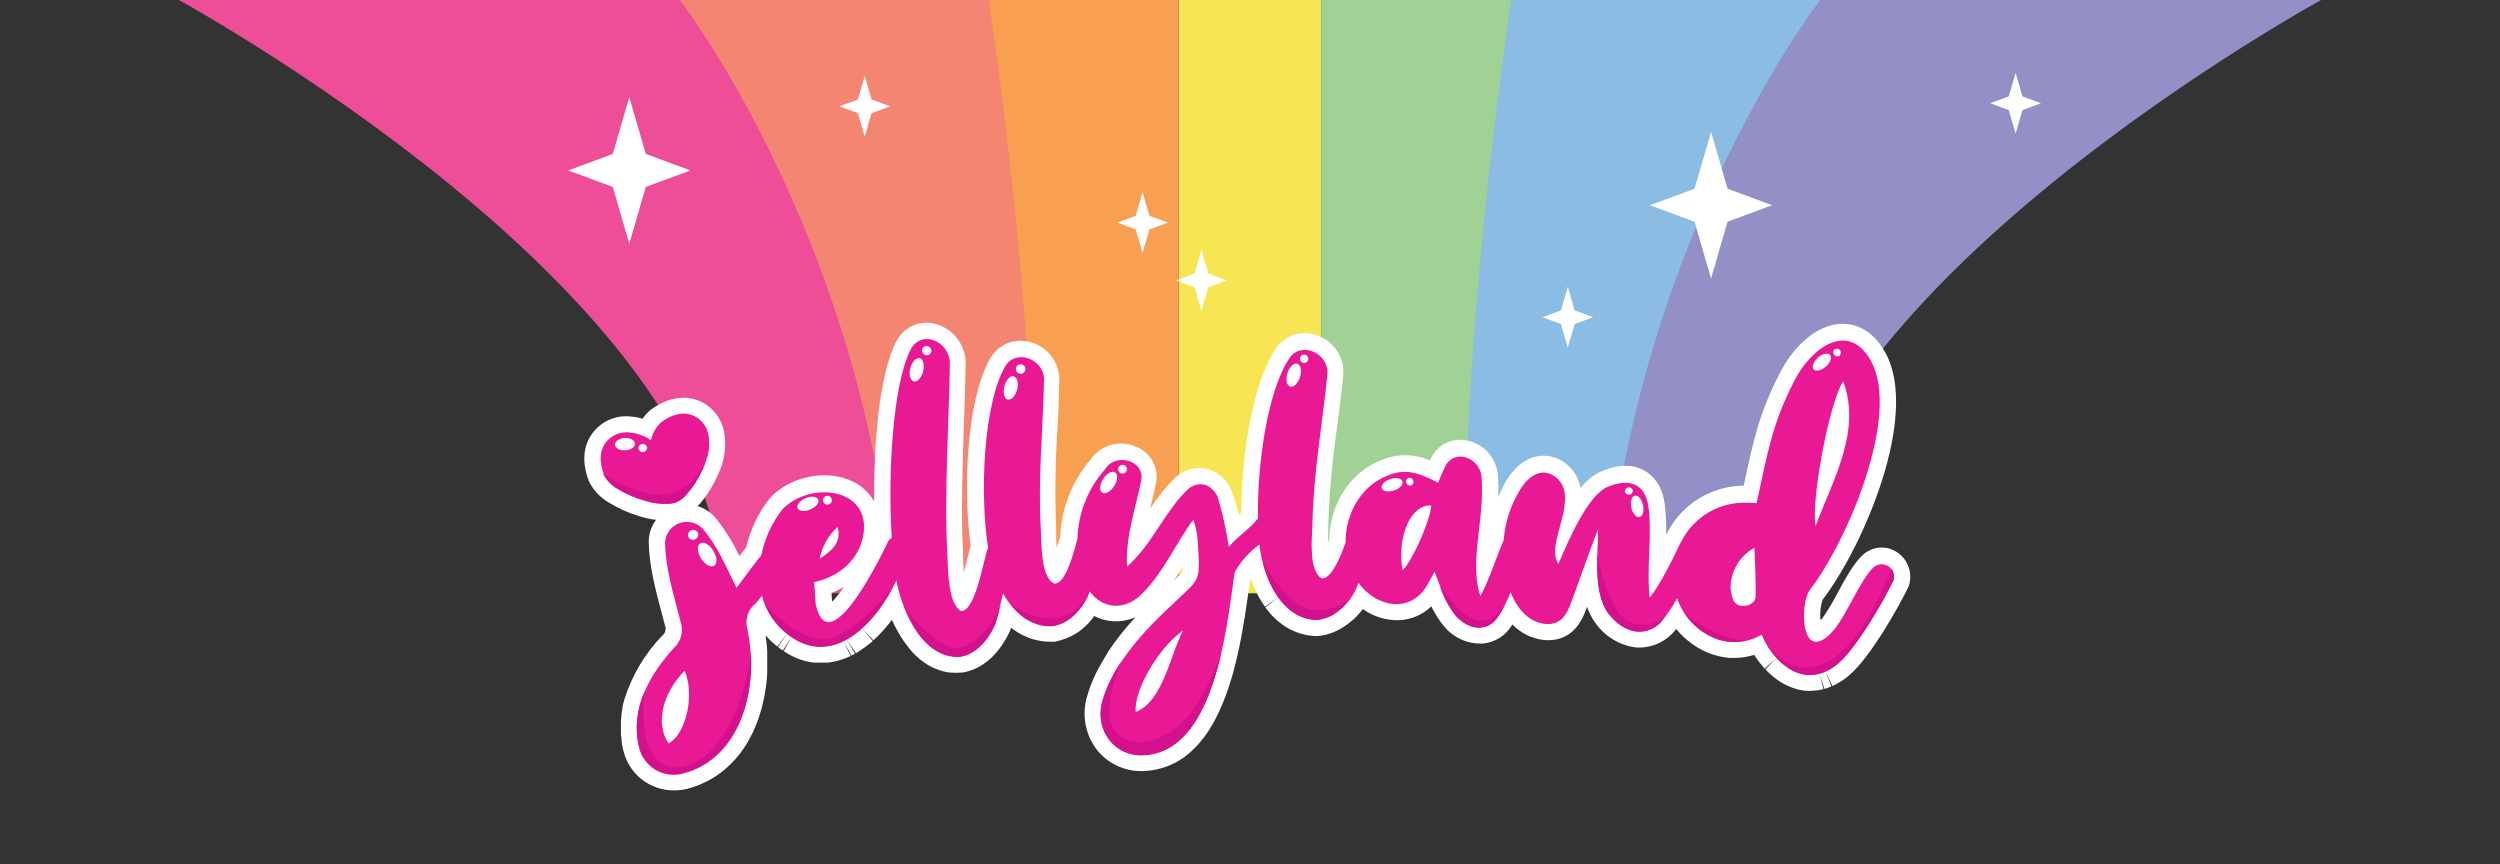
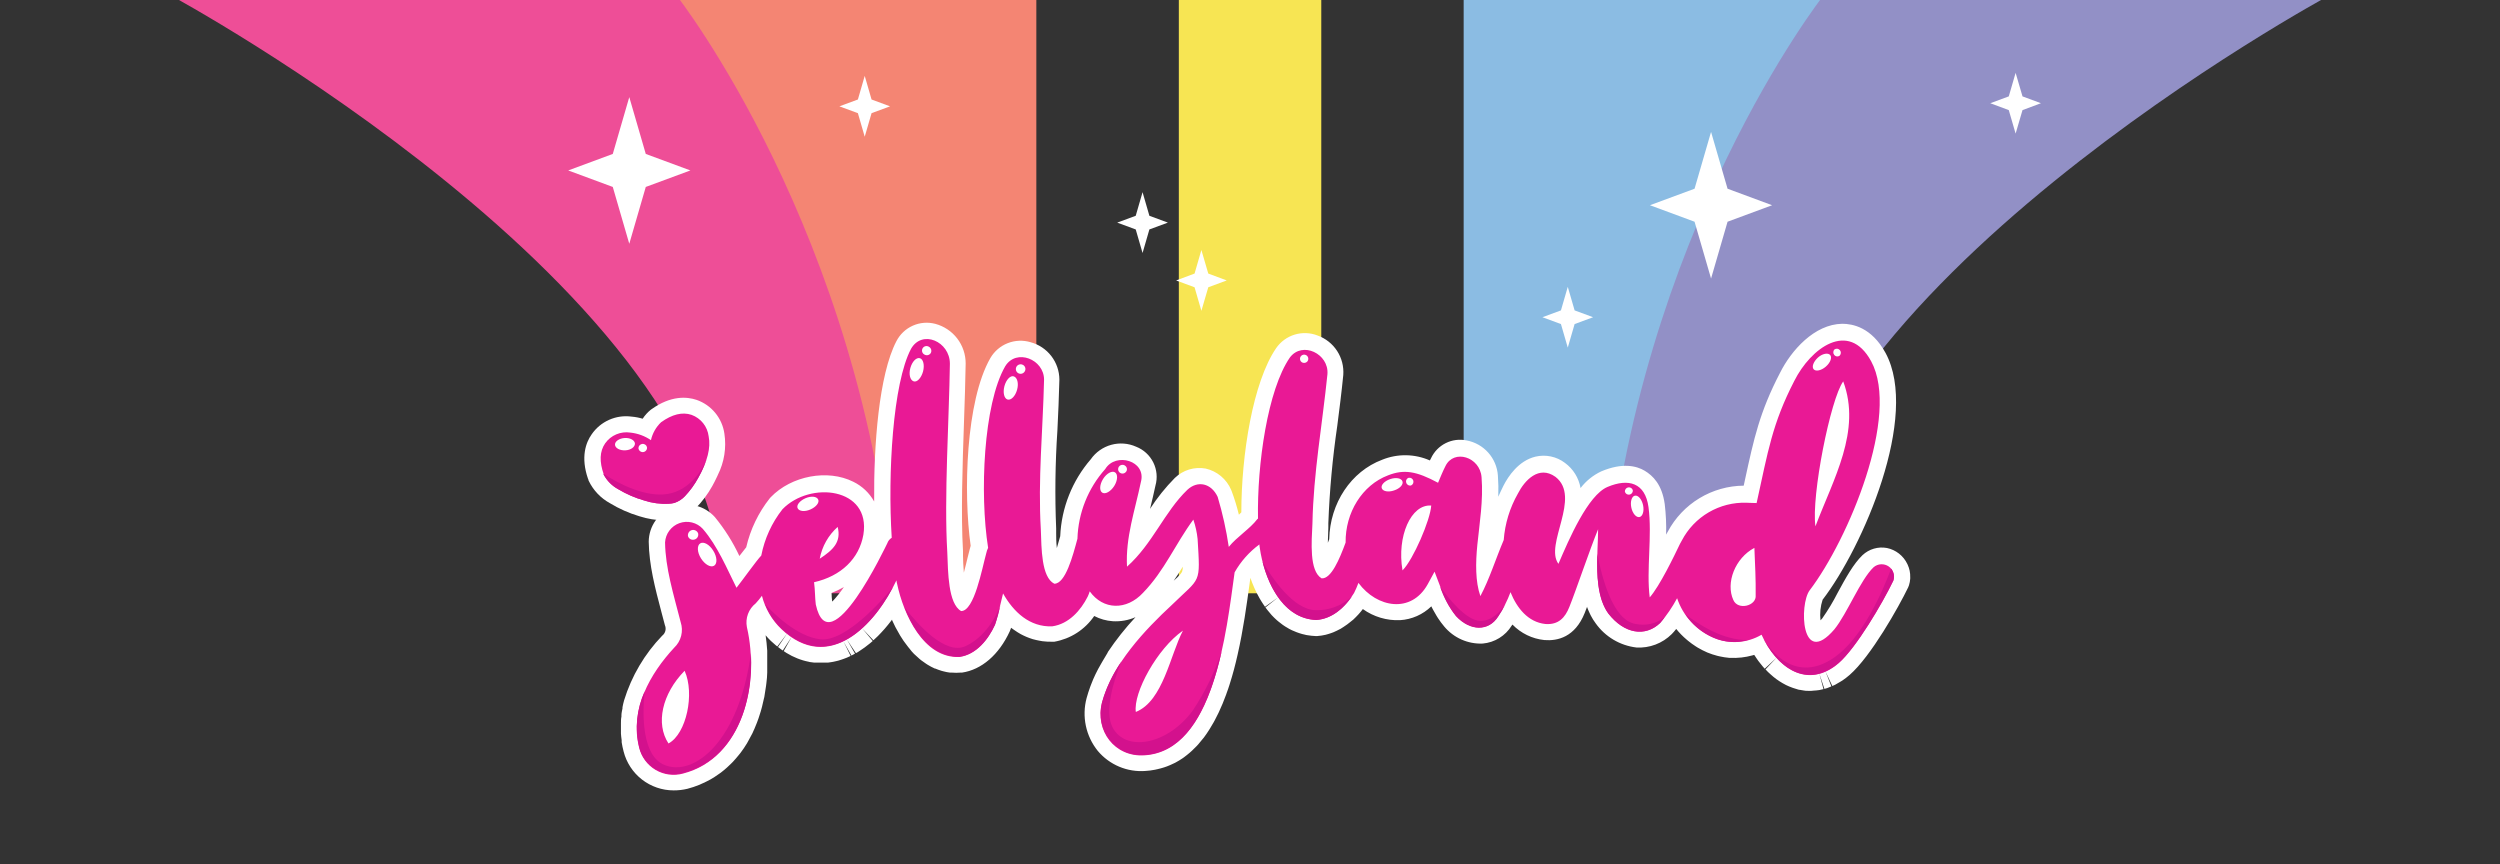
<svg xmlns="http://www.w3.org/2000/svg" fill="none" viewBox="0 0 350 121" height="121" width="350">
  <rect x="0" y="0" width="350" height="121" fill="#333333" stroke="none" />
  <g clip-path="url(#clip0_95_679)">
    <path fill="#F7E553" d="M184.979 -0.653H165.037V83.059H184.979V-0.653Z" />
    <path fill="#EE4E97" d="M101.111 83.059H127.128V-0.653H23.878C23.878 -0.653 101.111 41.028 101.111 83.059Z" />
    <path fill="#F48573" d="M125.152 83.059H145.087V-0.653H94.702C94.702 -0.653 120.82 32.542 125.152 83.059Z" />
-     <path fill="#F89F52" d="M145.094 83.059H165.029V-0.653H138.32C138.32 -0.653 145.094 41.93 145.094 83.059Z" />
    <path fill="#9290C6" d="M248.889 83.059H222.872V-0.653H326.122C326.122 -0.653 248.889 41.028 248.889 83.059Z" />
    <path fill="#8BBCE3" d="M224.848 83.059H204.913V-0.653H255.298C255.298 -0.653 229.18 32.542 224.848 83.059Z" />
-     <path fill="#A0D195" d="M204.906 83.059H184.971V-0.653H211.68C211.68 -0.653 204.906 41.93 204.906 83.059Z" />
    <path fill="white" d="M93.053 72.855C91.846 72.837 90.648 72.641 89.499 72.271C88.055 71.841 86.672 71.226 85.384 70.443C84.1 69.738 83.067 68.651 82.429 67.332C82.406 67.29 82.388 67.246 82.374 67.2C82.374 67.2 82.374 67.068 82.32 67.029C81.27 63.996 82.024 61.942 82.833 60.807C83.444 59.917 84.289 59.214 85.275 58.776C86.26 58.338 87.349 58.182 88.418 58.326C88.945 58.369 89.467 58.468 89.973 58.621C90.282 58.148 90.662 57.725 91.101 57.369L91.21 57.291C93.924 55.362 96.141 55.518 97.526 55.984C98.543 56.338 99.445 56.965 100.13 57.796C100.816 58.627 101.26 59.631 101.414 60.698C101.717 62.678 101.396 64.703 100.497 66.492L100.411 66.687C100.186 67.161 99.968 67.605 99.711 68.063C99.076 69.2 98.291 70.246 97.378 71.174C96.435 72.188 95.129 72.786 93.746 72.839C93.543 72.839 93.333 72.855 93.053 72.855ZM86.637 65.59C86.936 65.996 87.325 66.329 87.772 66.562C88.728 67.144 89.755 67.599 90.829 67.916C91.67 68.199 92.556 68.323 93.442 68.281H93.504C93.609 68.275 93.713 68.262 93.816 68.242C93.984 68.119 94.145 67.987 94.298 67.846C94.886 67.213 95.39 66.507 95.799 65.746C95.97 65.434 96.141 65.1 96.297 64.766L96.374 64.587C96.87 63.66 97.084 62.608 96.989 61.561C96.763 60.488 96.312 60.332 96.071 60.247C95.542 60.068 94.827 60.286 93.94 60.9C93.636 61.287 93.428 61.74 93.333 62.222C93.234 62.56 93.057 62.87 92.818 63.127C92.578 63.385 92.282 63.584 91.953 63.709C91.624 63.833 91.27 63.879 90.92 63.844C90.57 63.809 90.232 63.693 89.934 63.506C89.396 63.126 88.775 62.881 88.122 62.79C87.026 62.72 86.761 63.101 86.621 63.311C86.294 63.778 86.318 64.532 86.668 65.567L86.637 65.59Z" />
    <path fill="white" d="M94.306 110.654C92.7 110.654 91.14 110.118 89.872 109.132C88.605 108.146 87.701 106.766 87.306 105.21C87.193 104.785 87.102 104.354 87.033 103.919C87.033 103.826 87.033 103.724 87.033 103.631C86.987 103.297 86.948 102.993 86.932 102.706C86.932 102.604 86.932 102.519 86.932 102.433C86.932 102.107 86.932 101.803 86.932 101.508C86.932 101.461 86.932 101.313 86.932 101.267C86.932 100.956 86.932 100.637 87.002 100.326C86.998 100.258 86.998 100.191 87.002 100.123C87.002 99.828 87.088 99.493 87.15 99.167C87.147 99.115 87.147 99.063 87.15 99.011C87.197 98.731 87.282 98.381 87.376 98.039C88.418 94.65 90.243 91.554 92.703 89.001C92.923 88.833 93.08 88.596 93.149 88.328C93.218 88.06 93.195 87.777 93.085 87.523C92.929 86.924 92.766 86.318 92.61 85.727C91.716 82.336 90.868 79.131 90.821 75.833C90.829 74.764 91.168 73.724 91.79 72.855C92.412 71.987 93.288 71.331 94.298 70.98C95.293 70.606 96.377 70.541 97.41 70.794C98.442 71.046 99.374 71.605 100.084 72.396C101.449 74.061 102.602 75.89 103.514 77.84C103.896 77.342 104.214 76.93 104.471 76.619C105.048 74.116 106.175 71.773 107.769 69.759C107.809 69.706 107.853 69.657 107.901 69.611C110.794 66.601 115.873 65.652 119.451 67.441C120.69 68.041 121.713 69.008 122.383 70.21C122.313 62.393 123.037 52.477 125.494 47.771C125.989 46.806 126.798 46.038 127.788 45.596C128.778 45.153 129.89 45.062 130.939 45.337C132.162 45.663 133.242 46.385 134.012 47.389C134.781 48.394 135.197 49.625 135.193 50.89C135.154 53.394 135.061 56.14 134.96 59.057C134.75 65.139 134.517 72.03 134.82 77.14V77.84C134.82 78.377 134.867 79.263 134.937 80.173C135.147 79.396 135.318 78.672 135.427 78.221C135.536 77.77 135.652 77.303 135.746 76.953C135.783 76.769 135.832 76.587 135.893 76.409C134.851 68.973 135.209 56.124 138.647 50.136C139.199 49.184 140.056 48.447 141.079 48.043C142.103 47.639 143.233 47.593 144.286 47.911C145.437 48.221 146.454 48.9 147.182 49.844C147.91 50.789 148.308 51.946 148.314 53.138C148.26 55.596 148.143 57.983 148.034 60.293C147.729 64.852 147.672 69.425 147.863 73.99V74.651C147.863 75.126 147.863 75.911 147.957 76.728C148.151 76.098 148.314 75.499 148.431 75.071C148.602 71.101 150.109 67.305 152.709 64.299C153.398 63.312 154.41 62.597 155.57 62.276C156.73 61.956 157.965 62.049 159.063 62.541C160.108 62.952 160.963 63.737 161.462 64.743C161.961 65.749 162.068 66.905 161.762 67.986C161.544 69.012 161.303 70.023 161.062 71.019L161 71.244C162.005 69.688 163.167 68.238 164.469 66.92C165.032 66.37 165.718 65.963 166.47 65.733C167.223 65.503 168.019 65.457 168.793 65.598C169.582 65.778 170.316 66.143 170.937 66.662C171.557 67.182 172.046 67.84 172.363 68.585C172.397 68.655 172.425 68.728 172.449 68.802C172.846 69.868 173.178 70.956 173.444 72.061C173.564 71.956 173.678 71.844 173.787 71.727C173.787 63.708 175.397 53.496 178.663 48.736C179.29 47.832 180.202 47.166 181.254 46.846C182.305 46.526 183.434 46.569 184.458 46.97C185.581 47.37 186.541 48.128 187.192 49.127C187.842 50.126 188.147 51.311 188.059 52.5C187.818 54.942 187.514 57.314 187.219 59.609C186.555 64.133 186.137 68.69 185.967 73.259V73.92C185.967 74.394 185.904 75.172 185.897 75.997C185.959 75.833 186.029 75.662 186.091 75.483C186.2 70.443 189.14 66.002 193.511 64.361C194.574 63.93 195.712 63.717 196.858 63.734C198.004 63.752 199.136 63.999 200.184 64.462L200.34 64.159C200.767 63.239 201.493 62.491 202.4 62.038C203.307 61.584 204.341 61.452 205.333 61.662C206.501 61.881 207.563 62.48 208.354 63.367C209.145 64.254 209.62 65.377 209.704 66.562C209.777 67.553 209.795 68.548 209.759 69.541C209.977 69.043 210.226 68.53 210.49 67.986C211.143 66.71 212.574 64.517 214.954 63.933C215.666 63.763 216.406 63.753 217.121 63.904C217.837 64.054 218.51 64.362 219.092 64.805C220.25 65.652 221.033 66.915 221.278 68.328C222.042 67.329 223.034 66.529 224.171 65.994C227.127 64.742 229.11 65.217 230.253 65.901C231.397 66.586 232.68 67.822 233.061 70.568C233.232 71.987 233.297 73.417 233.256 74.846C233.333 74.698 233.411 74.566 233.489 74.433C234.517 72.502 236.048 70.884 237.919 69.751C239.79 68.617 241.933 68.01 244.121 67.993C244.191 67.682 244.253 67.379 244.316 67.083C245.544 61.429 246.346 57.688 249.208 52.189C250.763 49.078 253.999 45.391 257.911 45.329C259.342 45.329 262.01 45.803 263.978 49.412C268.777 58.271 260.789 76.634 255.166 83.961C254.859 84.89 254.758 85.875 254.87 86.847L255.111 86.582C255.919 85.432 256.645 84.226 257.281 82.973C258.409 80.897 259.475 78.945 260.75 77.723C261.202 77.299 261.747 76.987 262.341 76.813C262.936 76.638 263.563 76.607 264.172 76.72C264.789 76.848 265.367 77.116 265.863 77.505C266.358 77.894 266.756 78.391 267.027 78.96C267.027 78.96 267.066 79.046 267.081 79.077C267.202 79.343 267.293 79.622 267.353 79.909C267.415 80.208 267.441 80.514 267.431 80.819C267.431 80.881 267.431 80.975 267.431 81.013C267.41 81.325 267.353 81.633 267.26 81.931C267.228 82.035 267.189 82.136 267.143 82.234C265.813 84.996 261.909 91.918 258.946 94.492C258.624 94.771 258.287 95.031 257.934 95.27L257.623 95.457C257.351 95.628 257.126 95.76 256.9 95.877L256.527 96.04L255.555 93.979L256.394 96.094C256.208 96.18 256.013 96.258 255.819 96.328L255.415 96.445L254.699 94.275L255.29 96.476C255.096 96.522 254.901 96.577 254.707 96.608C254.563 96.634 254.417 96.652 254.271 96.662C254.015 96.662 253.812 96.709 253.61 96.717H253.105C252.918 96.717 252.716 96.717 252.521 96.67L252.023 96.585C251.844 96.585 251.658 96.507 251.471 96.452C251.285 96.398 251.16 96.359 251.005 96.305C250.849 96.25 250.647 96.18 250.476 96.102L250.032 95.9C249.869 95.814 249.706 95.729 249.55 95.636C249.395 95.542 249.262 95.472 249.13 95.379C248.998 95.286 248.827 95.177 248.679 95.068C248.531 94.959 248.422 94.881 248.298 94.772C248.173 94.663 248.01 94.531 247.878 94.407C247.746 94.282 247.621 94.181 247.52 94.08C247.419 93.979 247.287 93.847 247.17 93.715L248.726 92.066L247.061 93.621L246.805 93.333L246.47 92.913L246.384 92.805L246.151 92.509C246.05 92.377 245.964 92.237 245.871 92.105L245.77 91.949L245.591 91.684L245.311 91.762C244.819 91.896 244.317 91.992 243.81 92.05C243.273 92.111 242.732 92.126 242.192 92.097H242.068C241.631 92.057 241.197 91.99 240.769 91.894L240.434 91.817C239.955 91.694 239.485 91.538 239.027 91.35C238.565 91.15 238.115 90.921 237.681 90.666L237.409 90.494C237.036 90.257 236.678 89.997 236.336 89.717C236.25 89.647 236.196 89.608 236.141 89.553C235.603 89.102 235.111 88.6 234.671 88.052C234.478 88.302 234.27 88.541 234.049 88.768C233.403 89.413 232.627 89.915 231.773 90.239C230.919 90.564 230.006 90.704 229.094 90.65C227.963 90.515 226.871 90.146 225.891 89.564C224.91 88.983 224.062 88.203 223.401 87.275C223.138 86.927 222.907 86.558 222.709 86.17L222.577 85.898C222.429 85.587 222.304 85.299 222.196 85.003C222.199 84.98 222.199 84.957 222.196 84.933C222.079 85.252 221.962 85.548 221.861 85.812C220.5 89.211 218.05 89.756 216.214 89.608C214.515 89.432 212.932 88.663 211.742 87.438L211.633 87.593C211.2 88.297 210.607 88.891 209.904 89.325C209.2 89.76 208.405 90.025 207.581 90.098C206.559 90.142 205.541 89.95 204.606 89.535C203.671 89.121 202.845 88.496 202.191 87.71C201.88 87.342 201.592 86.955 201.328 86.551L201.118 86.217C200.947 85.945 200.783 85.657 200.628 85.361L200.488 85.097L200.387 84.887C199.206 86.035 197.652 86.723 196.008 86.823C194.146 86.902 192.311 86.354 190.797 85.268L190.524 85.618L190.182 86.014L189.832 86.38C189.708 86.512 189.591 86.629 189.459 86.746L189 87.111L188.603 87.422C188.448 87.539 188.284 87.648 188.113 87.757C187.981 87.853 187.843 87.941 187.701 88.021C187.522 88.122 187.336 88.216 187.149 88.301C187 88.379 186.847 88.449 186.69 88.511C186.472 88.605 186.231 88.674 185.998 88.752L185.586 88.869C185.197 88.962 184.802 89.021 184.403 89.048C184.328 89.052 184.253 89.052 184.178 89.048C183.787 89.031 183.397 88.99 183.011 88.923C182.902 88.923 182.793 88.877 182.684 88.853C182.421 88.8 182.161 88.73 181.907 88.643C181.772 88.604 181.64 88.557 181.51 88.503C181.3 88.426 181.082 88.332 180.88 88.239L180.491 88.044L179.916 87.702L179.581 87.477C179.387 87.337 179.192 87.189 179.006 87.033L178.764 86.831C178.508 86.606 178.267 86.365 178.033 86.116L177.862 85.913C177.683 85.711 177.536 85.54 177.396 85.353C177.256 85.167 177.24 85.151 177.162 85.042L178.943 83.627L177.1 84.949C177.007 84.817 176.913 84.692 176.828 84.552C176.73 84.414 176.639 84.272 176.556 84.124L176.33 83.743C176.237 83.58 176.143 83.417 176.066 83.253L175.91 82.958L175.856 82.841C175.778 82.686 175.708 82.53 175.638 82.374C175.638 82.374 175.583 82.242 175.576 82.234C175.381 81.799 175.21 81.356 175.054 80.897L174.93 81.799C174.541 84.622 174.067 88.13 173.266 91.646C172.939 93.108 172.573 94.477 172.177 95.713L172.122 95.892C171.998 96.266 171.873 96.67 171.733 97.02L171.671 97.207C171.352 98.093 171.002 98.926 170.644 99.688L170.574 99.836C170.396 100.209 170.24 100.52 170.069 100.831L169.913 101.119C169.742 101.422 169.571 101.71 169.392 101.998L169.252 102.223C169.019 102.591 168.778 102.941 168.529 103.273L168.436 103.382C168.233 103.647 167.992 103.942 167.743 104.222L167.541 104.44C167.292 104.697 167.082 104.907 166.864 105.109L166.577 105.366C166.32 105.591 166.056 105.793 165.799 105.988L165.597 106.136C165.254 106.37 164.898 106.585 164.531 106.781L164.282 106.898C163.956 107.053 163.668 107.186 163.372 107.294L162.968 107.434C162.68 107.528 162.384 107.606 162.081 107.676C161.956 107.712 161.829 107.741 161.7 107.761C161.264 107.848 160.822 107.905 160.378 107.932C159.118 108.03 157.853 107.826 156.688 107.336C155.523 106.846 154.492 106.085 153.681 105.117C152.859 104.094 152.289 102.892 152.019 101.608C151.749 100.325 151.785 98.995 152.126 97.728C152.273 97.191 152.437 96.686 152.623 96.172L152.763 95.807C152.942 95.332 153.144 94.858 153.37 94.391C153.596 93.924 153.868 93.403 154.148 92.937L154.303 92.665C154.56 92.221 154.832 91.786 155.081 91.358V91.311C156.243 89.573 157.544 87.932 158.97 86.403C157.97 86.842 156.879 87.037 155.789 86.971C154.882 86.911 153.997 86.662 153.191 86.24C152.548 87.182 151.722 87.986 150.763 88.605C149.804 89.223 148.731 89.644 147.607 89.841H147.381C146.903 89.856 146.424 89.832 145.95 89.771L145.584 89.709C145.203 89.639 144.892 89.569 144.589 89.483L144.13 89.328C143.846 89.227 143.568 89.11 143.298 88.978L142.909 88.783C142.593 88.605 142.286 88.411 141.991 88.2C141.931 88.167 141.873 88.127 141.82 88.083L141.556 87.889C141.486 88.091 141.416 88.262 141.369 88.379C139.86 91.661 137.418 93.769 134.672 94.166H134.447C134.061 94.2 133.673 94.2 133.288 94.166H133C132.711 94.131 132.425 94.077 132.144 94.002L131.818 93.917C131.514 93.823 131.211 93.715 130.916 93.59H130.861C130.518 93.436 130.185 93.259 129.866 93.061L129.648 92.921C129.391 92.75 129.181 92.602 128.979 92.447L128.73 92.244C128.497 92.05 128.271 91.84 128.046 91.622L127.96 91.544C127.742 91.319 127.517 91.07 127.299 90.767L127.143 90.58C126.957 90.347 126.817 90.152 126.677 89.958L126.482 89.693C126.327 89.46 126.179 89.234 126.031 88.993L125.946 88.846C125.782 88.581 125.627 88.301 125.479 88.013L125.354 87.788C125.222 87.523 125.129 87.329 125.036 87.127L124.888 86.808V86.738L124.818 86.839L124.74 86.94L124.374 87.407L124.234 87.578L123.908 87.967L123.814 88.076L123.426 88.503L123.301 88.636L122.92 89.032L122.78 89.165C122.632 89.312 122.516 89.421 122.391 89.53L122.274 89.639L120.719 87.99L122.181 89.74C122.072 89.833 121.963 89.934 121.854 90.02L121.738 90.113C121.29 90.484 120.82 90.827 120.33 91.14L120.104 91.288L119.832 91.443L118.572 89.538L119.7 91.513L119.202 91.778L118.082 89.794L119.086 91.832L118.798 91.965C118.707 92.011 118.613 92.052 118.518 92.089L118.106 92.244L117.833 92.338L117.398 92.478L117.079 92.556L116.667 92.649L116.348 92.703L115.912 92.766H115.554H115.142H114.769H114.357H113.983C113.845 92.755 113.708 92.736 113.571 92.711C113.439 92.711 113.314 92.672 113.198 92.641C113.081 92.61 112.918 92.579 112.778 92.548L112.412 92.447L111.984 92.307L111.627 92.174L111.23 91.996L110.849 91.825L110.444 91.599L110.094 91.404L109.721 91.156L110.833 89.165L109.589 91.07L109.348 90.907C109.208 90.813 109.068 90.697 108.92 90.58L110.196 88.69L108.819 90.51L108.617 90.347C108.383 90.152 108.142 89.942 107.909 89.717C107.654 89.471 107.412 89.211 107.186 88.939C107.287 89.631 107.364 90.355 107.411 91.093C107.411 91.171 107.411 91.249 107.411 91.327C107.411 91.404 107.411 91.576 107.411 91.7V91.856C107.411 92.12 107.411 92.33 107.411 92.548C107.411 92.766 107.411 93.209 107.411 93.536V93.707C107.411 93.862 107.411 94.018 107.411 94.173C107.411 94.656 107.349 95.146 107.294 95.636L107.24 96.063C107.186 96.499 107.116 96.934 107.038 97.362C107.038 97.502 106.983 97.65 106.952 97.79L106.913 97.953C106.841 98.296 106.763 98.63 106.68 98.957C106.633 99.167 106.571 99.369 106.509 99.579C106.416 99.913 106.314 100.224 106.206 100.528C106.097 100.831 106.066 100.948 105.98 101.15C105.894 101.352 105.731 101.78 105.599 102.083L105.537 102.208C105.474 102.356 105.412 102.503 105.342 102.651C105.163 103.009 104.977 103.351 104.782 103.693L104.572 104.074C104.294 104.533 103.993 104.977 103.67 105.404L103.444 105.684C103.141 106.05 102.884 106.361 102.612 106.649C102.503 106.766 102.387 106.874 102.27 106.991L102.184 107.069C101.936 107.318 101.671 107.551 101.407 107.777C101.142 108.002 101.072 108.049 100.901 108.181C100.73 108.313 100.326 108.586 100.03 108.78L99.478 109.114C99.143 109.301 98.793 109.472 98.436 109.636L98.327 109.682C98.196 109.752 98.061 109.815 97.922 109.869C97.375 110.093 96.814 110.28 96.242 110.429C95.608 110.583 94.958 110.659 94.306 110.654ZM96.445 91.692C96.772 91.781 97.077 91.941 97.335 92.162C97.593 92.382 97.799 92.658 97.938 92.968C99.703 96.966 98.443 104.036 94.679 106.081C94.819 106.081 94.959 106.034 95.107 105.996C95.483 105.898 95.853 105.773 96.211 105.622L96.546 105.467C96.78 105.368 97.008 105.256 97.23 105.132L97.526 104.946C97.782 104.782 97.977 104.658 98.156 104.518L98.49 104.253C98.677 104.106 98.848 103.942 99.019 103.779L99.128 103.67L99.307 103.499C99.493 103.297 99.672 103.087 99.843 102.869L99.991 102.698C100.263 102.34 100.481 102.021 100.683 101.694L100.831 101.414C100.982 101.163 101.12 100.903 101.243 100.637C101.29 100.551 101.329 100.45 101.376 100.357L101.438 100.209C101.539 99.983 101.64 99.75 101.733 99.509C101.827 99.268 101.85 99.182 101.904 99.019C101.959 98.856 102.068 98.537 102.138 98.296C102.208 98.055 102.239 97.953 102.278 97.79C102.317 97.627 102.402 97.261 102.464 97.012L102.566 96.53C102.628 96.18 102.682 95.83 102.721 95.48L102.768 95.122C102.814 94.726 102.846 94.344 102.869 93.924V93.411C102.869 93.139 102.869 92.867 102.869 92.633C102.869 92.4 102.869 92.283 102.869 92.112V91.778C102.865 91.726 102.865 91.674 102.869 91.622C102.808 90.47 102.65 89.325 102.394 88.2C102.107 86.919 102.298 85.578 102.931 84.428C102.552 84.391 102.189 84.261 101.871 84.051C101.554 83.841 101.293 83.556 101.111 83.222C100.854 82.709 100.598 82.172 100.333 81.62C99.397 79.397 98.177 77.306 96.701 75.398C96.59 75.301 96.453 75.238 96.307 75.216C96.161 75.194 96.012 75.214 95.877 75.273C95.743 75.31 95.624 75.39 95.541 75.501C95.458 75.613 95.415 75.749 95.418 75.888C95.418 78.525 96.196 81.457 97.059 84.568C97.215 85.174 97.378 85.781 97.541 86.403C97.812 87.307 97.853 88.263 97.662 89.187C97.471 90.11 97.052 90.971 96.445 91.692ZM156.893 97.704V97.782C156.761 98.156 156.629 98.56 156.528 98.91C156.37 99.479 156.349 100.078 156.468 100.657C156.587 101.236 156.842 101.778 157.212 102.239C157.567 102.655 158.016 102.979 158.522 103.185C159.029 103.391 159.577 103.472 160.121 103.421C160.382 103.405 160.642 103.372 160.899 103.32H161H161.117L161.599 103.188L161.817 103.11C161.98 103.048 162.143 102.978 162.299 102.9L162.439 102.838C162.654 102.726 162.861 102.601 163.061 102.464L163.17 102.379C163.341 102.254 163.497 102.138 163.652 102.006L163.831 101.842C163.971 101.71 164.111 101.578 164.243 101.43L164.407 101.259C164.586 101.064 164.749 100.862 164.912 100.652L164.998 100.543C165.138 100.357 165.309 100.1 165.48 99.836L165.589 99.665C165.729 99.439 165.861 99.221 165.993 98.988L166.11 98.762C166.25 98.508 166.382 98.249 166.507 97.984L168.638 98.762L166.584 97.79C166.88 97.152 167.176 96.445 167.448 95.69L169.649 96.297L167.502 95.519C167.619 95.184 167.736 94.858 167.844 94.516L167.899 94.352C168.249 93.248 168.576 92.019 168.879 90.681C169.657 87.352 170.092 83.953 170.434 81.223L170.637 79.769C170.668 79.531 170.739 79.299 170.847 79.084C170.914 78.938 170.989 78.795 171.072 78.657C170.689 78.488 170.359 78.219 170.116 77.879C170.256 81.488 169.82 82.429 167.121 84.941C166.779 85.26 166.343 85.626 165.939 86.053C166.383 86.118 166.799 86.31 167.137 86.606C167.519 86.944 167.776 87.401 167.868 87.903C167.96 88.405 167.88 88.923 167.642 89.374C167.121 90.448 166.672 91.555 166.297 92.688C164.99 96.281 163.512 100.364 159.88 101.819C159.56 101.947 159.216 102.001 158.872 101.977C158.529 101.952 158.195 101.851 157.897 101.679C157.598 101.507 157.342 101.27 157.149 100.984C156.956 100.698 156.832 100.372 156.784 100.03C156.687 99.254 156.726 98.467 156.901 97.704H156.893ZM246.618 86.567C246.869 86.566 247.119 86.608 247.357 86.691C247.649 86.791 247.918 86.949 248.146 87.156C248.375 87.364 248.559 87.616 248.687 87.897C248.796 88.138 248.912 88.371 249.029 88.605L249.192 88.869C249.293 89.063 249.356 89.165 249.41 89.258L249.597 89.522L249.814 89.857L250.017 90.113L250.25 90.393L250.382 90.541L250.483 90.65L250.686 90.868L250.849 91.016L251.144 91.28L251.347 91.428C251.44 91.49 251.51 91.552 251.588 91.599L251.813 91.739L252.047 91.863L252.241 91.949L252.474 92.042L252.661 92.097L252.887 92.151H253.081H253.291H253.486H253.711H253.898H254.038C253.34 92.096 252.676 91.824 252.14 91.373C249.612 89.374 249.908 83.432 251.51 81.262C252.794 79.54 253.941 77.72 254.94 75.818C254.619 75.939 254.275 75.986 253.934 75.957C253.592 75.927 253.262 75.821 252.967 75.646C252.672 75.471 252.42 75.232 252.23 74.947C252.039 74.662 251.916 74.337 251.868 73.998C251.222 69.23 254.022 55.082 256.208 52.065C256.449 51.73 256.776 51.467 257.155 51.305C257.534 51.142 257.95 51.086 258.359 51.142C258.767 51.198 259.153 51.364 259.474 51.623C259.795 51.881 260.04 52.222 260.182 52.609C260.454 53.327 260.668 54.065 260.82 54.818C260.752 53.711 260.461 52.629 259.964 51.637C259.342 50.501 258.681 49.926 257.989 49.926C256.558 49.926 254.481 51.87 253.26 54.304C250.67 59.29 249.954 62.603 248.764 68.087C248.578 68.958 248.383 69.868 248.166 70.848C248.054 71.348 247.776 71.796 247.378 72.119C246.98 72.442 246.485 72.622 245.972 72.629C245.498 72.629 245.148 72.629 244.86 72.629C244.746 72.64 244.632 72.64 244.518 72.629C243.086 72.578 241.67 72.933 240.431 73.653C239.192 74.373 238.183 75.428 237.518 76.697L237.448 76.806L237.292 77.093C236.468 78.828 235.737 80.298 235.06 81.511C235.492 81.554 235.902 81.718 236.244 81.986C236.585 82.253 236.844 82.612 236.989 83.02C237.411 84.247 238.155 85.337 239.143 86.178L239.252 86.271C239.444 86.424 239.644 86.567 239.851 86.699L240.038 86.816C240.286 86.971 240.546 87.106 240.816 87.22C241.068 87.326 241.328 87.415 241.593 87.484H241.764C241.992 87.538 242.223 87.572 242.457 87.586H242.542C242.785 87.608 243.03 87.608 243.273 87.586C243.56 87.557 243.843 87.505 244.121 87.43H244.16C244.587 87.312 245.001 87.153 245.397 86.956L245.21 87.01C244.331 87.293 243.379 87.246 242.532 86.876C241.685 86.507 241.003 85.841 240.613 85.003C239.019 81.503 240.862 76.72 244.572 74.76C244.912 74.582 245.291 74.492 245.674 74.499C246.058 74.506 246.433 74.61 246.766 74.8C247.099 74.991 247.378 75.263 247.578 75.59C247.778 75.918 247.891 76.29 247.909 76.673L247.948 77.513C248.033 79.52 248.119 81.402 248.096 83.316C248.129 84.009 247.957 84.697 247.601 85.293C247.246 85.889 246.723 86.367 246.097 86.668C246.266 86.616 246.441 86.582 246.618 86.567ZM132.65 89.328C132.8 89.399 132.956 89.456 133.117 89.499H133.257C133.366 89.499 133.482 89.546 133.599 89.569H133.739C133.868 89.577 133.998 89.577 134.128 89.569C135.458 89.312 136.593 87.78 137.239 86.403C136.921 86.814 136.513 87.146 136.046 87.374C135.58 87.602 135.067 87.719 134.548 87.718C134.164 87.718 133.786 87.618 133.451 87.43C130.651 85.874 130.503 81.441 130.387 77.91V77.28C130.068 71.999 130.309 64.999 130.519 58.816C130.62 55.922 130.713 53.2 130.752 50.789C130.732 50.546 130.639 50.315 130.485 50.126C130.331 49.937 130.123 49.8 129.889 49.731C129.741 49.731 129.687 49.684 129.547 49.933C127.353 54.102 126.576 66.267 127.136 75.133C127.158 75.503 127.089 75.873 126.936 76.21C126.783 76.548 126.55 76.843 126.257 77.07V77.132C125.953 77.747 125.658 78.33 125.37 78.89C125.536 78.874 125.702 78.874 125.868 78.89C126.347 78.954 126.794 79.168 127.144 79.502C127.493 79.836 127.727 80.273 127.812 80.749L127.898 81.208C128.117 82.221 128.419 83.215 128.8 84.179C128.8 84.233 128.839 84.288 128.854 84.35C128.924 84.529 129.002 84.708 129.08 84.887L129.166 85.089L129.422 85.602L129.531 85.82C129.64 86.027 129.757 86.237 129.881 86.45L129.951 86.551C130.052 86.722 130.161 86.886 130.27 87.049L130.379 87.204C130.496 87.368 130.597 87.492 130.698 87.624L130.822 87.78C130.954 87.943 131.094 88.099 131.242 88.247C131.383 88.386 131.531 88.519 131.686 88.643L131.787 88.729C131.927 88.838 132.036 88.916 132.144 88.986L132.277 89.071C132.395 89.166 132.52 89.251 132.65 89.328ZM109.278 83.829C109.388 84.095 109.513 84.354 109.651 84.607L109.799 84.848C109.919 85.046 110.048 85.238 110.188 85.423L110.351 85.649C110.55 85.907 110.768 86.149 111.004 86.372C111.16 86.52 111.331 86.668 111.494 86.808L111.658 86.932L111.961 87.166L112.163 87.298L112.42 87.469L112.529 87.531L112.622 87.586L112.863 87.718L113.237 87.889C112.629 87.037 112.215 86.063 112.023 85.034C112.02 84.967 112.02 84.9 112.023 84.832C111.953 84.303 111.93 83.782 111.899 83.23C111.868 82.678 111.852 82.242 111.782 81.674C111.727 81.235 111.801 80.788 111.996 80.39C112.19 79.992 112.498 79.66 112.879 79.434C112.591 78.97 112.476 78.42 112.552 77.879C112.947 75.656 114.072 73.628 115.749 72.116C115.977 71.901 116.246 71.735 116.54 71.626C116.834 71.518 117.147 71.47 117.46 71.486C116.427 71.092 115.304 70.996 114.219 71.209C113.134 71.422 112.131 71.936 111.323 72.691C110.093 74.289 109.257 76.154 108.881 78.136C108.795 78.578 108.578 78.984 108.259 79.302C108.057 79.512 107.434 80.321 106.874 81.076H107.201C107.619 81.162 108.005 81.364 108.314 81.658C108.623 81.952 108.844 82.327 108.951 82.74C109.04 83.089 109.152 83.432 109.286 83.767L109.278 83.829ZM120.836 86.209L121.738 86.924L120.89 86.147L120.836 86.209ZM121.209 85.734L122.173 86.442L121.263 85.665L121.209 85.734ZM224.28 71.851C224.772 71.974 225.208 72.257 225.521 72.656C225.834 73.054 226.005 73.546 226.007 74.052C226.007 74.721 226.007 75.483 225.944 76.292C225.944 76.717 225.929 77.153 225.898 77.599C225.898 77.933 225.898 78.26 225.898 78.602V78.758C225.898 79.038 225.898 79.302 225.898 79.536V79.753C225.898 80.064 225.898 80.383 225.944 80.687C225.991 80.99 225.999 81.286 226.038 81.558V81.776C226.038 82.001 226.108 82.219 226.154 82.437C226.152 82.481 226.152 82.525 226.154 82.569C226.204 82.811 226.269 83.05 226.349 83.284C226.37 83.33 226.389 83.376 226.403 83.424C226.466 83.58 226.528 83.743 226.598 83.891L226.668 84.023C226.749 84.192 226.846 84.354 226.956 84.506C227.522 85.323 228.389 85.882 229.367 86.061C229.777 86.091 230.184 85.969 230.51 85.719L230.246 85.657C229.829 85.523 229.459 85.274 229.177 84.94C228.896 84.606 228.713 84.199 228.651 83.767C228.444 81.6 228.413 79.42 228.558 77.249C228.701 75.215 228.675 73.173 228.48 71.143C228.371 70.311 228.122 69.899 227.936 69.79C227.749 69.681 226.987 69.642 225.874 70.109C225.205 70.546 224.656 71.145 224.28 71.851ZM144.604 84.506C144.64 84.519 144.672 84.54 144.698 84.568C144.853 84.677 145.009 84.77 145.172 84.863L145.367 84.957C145.493 85.019 145.623 85.074 145.756 85.12C145.826 85.12 145.896 85.174 145.966 85.19C146.104 85.231 146.244 85.265 146.386 85.291H146.533C146.733 85.328 146.937 85.346 147.14 85.346C148.486 85.089 149.473 83.79 149.979 83.012C149.663 83.326 149.288 83.574 148.875 83.741C148.463 83.908 148.021 83.99 147.576 83.984C147.224 83.983 146.878 83.9 146.564 83.743C143.687 82.273 143.562 78.136 143.453 74.807V74.223C143.253 69.513 143.31 64.795 143.624 60.091C143.733 57.812 143.842 55.425 143.897 53.091C143.869 52.905 143.786 52.731 143.658 52.592C143.531 52.454 143.365 52.356 143.181 52.313C142.847 52.22 142.769 52.352 142.699 52.477C140.086 57.035 139.432 68.857 140.614 76.347C140.679 76.76 140.628 77.182 140.467 77.568L140.397 77.739C140.397 77.739 140.358 77.817 140.342 77.863C140.334 77.935 140.319 78.005 140.296 78.073C140.21 78.4 140.101 78.851 139.984 79.318C139.868 79.784 139.72 80.414 139.58 80.967C140.092 80.744 140.669 80.719 141.198 80.895C141.728 81.072 142.174 81.438 142.45 81.923C142.684 82.338 142.944 82.738 143.228 83.121L143.313 83.238L143.516 83.479C143.624 83.611 143.741 83.736 143.866 83.86L143.959 83.953L143.663 84.296C143.667 84.34 143.667 84.384 143.663 84.428L144.029 84.039C144.197 84.202 144.376 84.353 144.566 84.49L144.604 84.506ZM211.493 80.617C211.949 80.617 212.393 80.753 212.771 81.008C213.148 81.263 213.44 81.625 213.609 82.048C214.122 83.347 215.071 84.926 216.611 85.089C216.984 85.089 217.218 85.136 217.615 84.132C217.926 83.355 218.322 82.266 218.766 81.021C218.669 81.047 218.57 81.066 218.47 81.076C218.074 81.117 217.674 81.057 217.308 80.901C216.941 80.744 216.621 80.496 216.378 80.181C214.822 78.112 215.561 75.413 216.199 73.041C216.837 70.669 217.202 69.051 216.401 68.445C216.339 68.445 216.16 68.297 216.051 68.328C215.378 68.701 214.853 69.294 214.566 70.008C213.337 72.473 212.924 73.788 212.816 75.623C212.801 75.891 212.741 76.154 212.637 76.401C212.24 77.319 211.859 78.283 211.509 79.24C211.33 79.722 211.143 80.204 210.957 80.687C211.125 80.645 211.298 80.63 211.47 80.64L211.493 80.617ZM179.83 80.516C179.877 80.632 179.931 80.741 179.986 80.85L180.133 81.153L180.328 81.503L180.483 81.76C180.54 81.865 180.602 81.966 180.67 82.063C180.717 82.141 180.779 82.219 180.833 82.305L180.911 82.398L181.028 82.561C181.121 82.686 181.214 82.787 181.3 82.896C181.338 82.931 181.372 82.97 181.401 83.012C181.549 83.176 181.689 83.308 181.821 83.432L181.969 83.541C182.054 83.611 182.148 83.697 182.249 83.767L182.42 83.876L182.692 84.039L182.879 84.132L183.159 84.249L183.338 84.311C183.448 84.346 183.559 84.374 183.672 84.397H183.82C183.969 84.425 184.12 84.446 184.271 84.459L184.598 84.397L184.753 84.342C184.847 84.322 184.938 84.293 185.026 84.257L185.22 84.163C185.308 84.126 185.393 84.085 185.477 84.039L185.617 83.953C185.757 83.86 185.842 83.806 185.92 83.743L186.13 83.58L186.363 83.378L186.573 83.168L186.783 82.95L186.986 82.709L187.157 82.491L187.281 82.328C186.943 82.616 186.551 82.834 186.127 82.967C185.704 83.101 185.258 83.148 184.816 83.106C184.467 83.075 184.129 82.966 183.828 82.787C181.074 81.091 181.277 76.953 181.44 73.632V73.049C181.615 68.337 182.044 63.637 182.723 58.971C183.019 56.778 183.314 54.444 183.556 52.111C183.545 51.92 183.476 51.738 183.36 51.586C183.243 51.435 183.084 51.322 182.902 51.263C182.583 51.139 182.49 51.263 182.404 51.388C179.721 55.277 178.236 65.248 178.376 72.574C178.376 72.9 178.307 73.222 178.173 73.518C178.039 73.815 177.843 74.079 177.598 74.293L177.543 74.363C177.818 74.548 178.05 74.791 178.222 75.074C178.394 75.358 178.502 75.675 178.539 76.004L178.593 76.487C178.674 77.029 178.783 77.566 178.92 78.097V78.136C179.118 78.933 179.378 79.713 179.698 80.469L177.676 81.527L179.83 80.516ZM116.519 84.14V84.226C117.115 83.591 117.659 82.91 118.144 82.188C117.591 82.506 117.013 82.782 116.418 83.012C116.433 83.417 116.449 83.79 116.496 84.163L116.519 84.14ZM203.739 81.184V81.239C203.966 81.864 204.226 82.476 204.517 83.074L204.618 83.269C204.719 83.463 204.828 83.65 204.944 83.844L205.077 84.047C204.369 82.017 204.198 79.434 204.54 75.934C204.61 75.304 204.68 74.674 204.758 74.044C205.112 71.672 205.237 69.27 205.131 66.873C205.13 66.747 205.098 66.623 205.039 66.512C204.979 66.401 204.893 66.306 204.789 66.236C204.676 66.141 204.532 66.091 204.384 66.096C204.073 66.772 203.832 67.348 203.56 68.017L203.42 68.359C203.197 68.882 202.79 69.305 202.277 69.549C202.535 69.954 202.657 70.431 202.627 70.91C202.533 72.466 201.491 75.382 200.293 77.801C200.514 77.745 200.743 77.724 200.97 77.739C201.399 77.762 201.813 77.906 202.162 78.156C202.512 78.405 202.784 78.749 202.946 79.147C203.14 79.621 203.319 80.103 203.506 80.593L203.739 81.184ZM122.951 83.222L123.776 83.689L122.998 83.199L122.951 83.222ZM152.6 80.453C152.962 80.453 153.319 80.538 153.641 80.703C153.963 80.868 154.241 81.108 154.451 81.402C154.637 81.697 154.886 81.946 155.181 82.132C155.476 82.318 155.808 82.435 156.154 82.476C156.551 82.477 156.944 82.394 157.306 82.231C157.668 82.069 157.991 81.832 158.254 81.534C157.792 81.643 157.307 81.602 156.87 81.418C156.475 81.252 156.135 80.977 155.888 80.626C155.642 80.276 155.5 79.862 155.478 79.434C155.299 76.043 156.053 72.948 156.784 69.953C157.026 68.981 157.259 68.001 157.469 67.006C157.469 66.959 157.469 66.912 157.469 66.866C157.523 66.687 157.469 66.749 157.469 66.749C157.303 66.686 157.125 66.657 156.948 66.663C156.691 66.663 156.621 66.788 156.598 66.835C156.537 66.932 156.469 67.026 156.396 67.115C154.354 69.417 153.194 72.368 153.121 75.445C153.115 75.628 153.089 75.811 153.043 75.989C152.655 77.61 152.135 79.197 151.488 80.733C151.729 80.6 151.993 80.51 152.266 80.469C152.377 80.456 152.488 80.451 152.6 80.453ZM190.174 79.333C190.531 79.337 190.882 79.423 191.2 79.583C191.518 79.743 191.795 79.975 192.01 80.259C192.411 80.867 192.953 81.371 193.589 81.727C194.225 82.082 194.937 82.281 195.666 82.305C195.953 82.289 196.235 82.22 196.498 82.102C195.947 82.125 195.406 81.947 194.976 81.601C194.547 81.254 194.258 80.764 194.164 80.22C193.496 76.386 194.374 72.489 196.397 70.288C197.029 69.578 197.832 69.043 198.73 68.732C198.189 68.444 197.591 68.28 196.978 68.253C196.366 68.226 195.755 68.337 195.191 68.577C192.5 69.588 190.657 72.575 190.696 75.841C190.698 76.106 190.653 76.37 190.563 76.619C190.229 77.577 189.845 78.517 189.412 79.434C189.58 79.37 189.755 79.326 189.933 79.302C190.014 79.308 190.095 79.318 190.174 79.333ZM165.597 79.333C165.192 79.994 164.772 80.656 164.321 81.301C165.099 80.609 165.433 80.236 165.511 79.971C165.564 79.763 165.593 79.549 165.597 79.333ZM167.487 70.475C167.837 70.536 168.167 70.68 168.451 70.894C168.404 70.739 168.358 70.583 168.303 70.436C168.244 70.289 168.14 70.164 168.008 70.078C167.894 70.113 167.791 70.175 167.704 70.257C167.639 70.321 167.577 70.388 167.518 70.459L167.487 70.475Z" />
    <path fill="#E91995" d="M262.306 79.411C260.454 81.169 258.627 85.859 256.822 88.099C252.109 93.606 251.891 84.591 253.346 82.654C258.79 75.499 266.054 58.123 261.963 50.579C258.798 44.761 253.501 48.751 251.207 53.317C248.096 59.36 247.528 63.171 245.926 70.428C245.233 70.428 244.868 70.381 244.494 70.381C242.643 70.325 240.814 70.792 239.216 71.727C237.617 72.662 236.315 74.029 235.457 75.67C235.359 75.825 235.271 75.986 235.192 76.152C234.368 77.879 232.353 82.056 230.961 83.634C230.471 79.792 231.327 75.001 230.79 70.996C230.323 67.581 227.998 66.928 225.05 68.172C222.312 69.331 219.668 75.46 218.182 78.937C216.176 76.246 221.449 69.603 217.762 66.757C215.429 65.092 213.446 67.262 212.512 69.09C211.374 71.085 210.693 73.309 210.521 75.6C209.417 78.19 208.538 81.044 207.254 83.456C206.539 81.433 206.578 78.789 206.827 76.277C207.138 73.228 207.674 70.054 207.418 66.811C207.2 63.957 203.529 62.829 202.362 65.256C201.966 66.033 201.678 66.764 201.328 67.589C198.279 65.948 196.552 65.676 194.328 66.547C190.703 67.916 188.331 71.773 188.386 75.958C187.546 78.245 186.363 81.091 185.018 80.967C183.283 79.909 183.618 75.903 183.742 73.274C183.882 66.22 185.119 59.484 185.842 52.383C186.068 49.537 182.334 47.717 180.584 50.05C177.473 54.561 175.98 64.999 176.12 72.606L176.027 72.676C175.016 74.021 173.149 75.172 172.029 76.564C171.678 74.197 171.158 71.858 170.473 69.564C169.579 67.643 167.673 67.231 166.234 68.569C162.999 71.68 161.381 76.129 157.78 79.333C157.562 75.234 158.884 71.509 159.724 67.48C160.541 64.509 156.193 63.257 154.731 65.668C152.329 68.361 150.952 71.814 150.842 75.421C150.197 77.824 149.162 81.737 147.599 81.721C145.787 80.796 145.81 76.782 145.717 74.153C145.297 67.107 146.004 60.301 146.168 53.153C146.168 50.299 142.279 48.736 140.723 51.287C137.682 56.576 137.138 69.129 138.336 76.697C138.213 76.943 138.125 77.205 138.071 77.474C137.488 79.574 136.407 85.571 134.556 85.548C132.736 84.521 132.728 80.103 132.619 77.296C132.16 69.673 132.876 58.629 132.984 50.921C132.984 47.81 129.096 46.091 127.54 48.844C124.997 53.667 124.273 66.267 124.841 75.289C124.548 75.466 124.328 75.742 124.219 76.067C124.087 76.292 116.114 93.326 114.209 84.622C114.084 83.635 114.123 82.67 113.968 81.511C117.74 80.663 120.291 78.213 120.874 74.853C121.948 68.242 113.392 67.309 109.542 71.299C108.054 73.192 107.038 75.413 106.579 77.778C105.98 78.377 103.81 81.418 103.11 82.289C101.78 79.637 100.473 76.448 98.389 74.037C97.983 73.598 97.456 73.288 96.875 73.146C96.294 73.004 95.684 73.037 95.121 73.239C94.558 73.441 94.067 73.805 93.709 74.284C93.351 74.763 93.142 75.337 93.108 75.934C93.154 79.504 94.267 83.106 95.293 87.096C95.499 87.718 95.523 88.386 95.362 89.021C95.201 89.656 94.861 90.232 94.383 90.681C91.055 94.267 88.107 99.33 89.483 104.681C89.64 105.328 89.925 105.938 90.321 106.473C90.718 107.007 91.218 107.457 91.792 107.795C92.366 108.132 93.002 108.35 93.663 108.437C94.323 108.523 94.994 108.476 95.636 108.298C104.02 106.12 106.384 95.643 104.564 87.788C104.447 87.174 104.5 86.54 104.718 85.954C104.936 85.369 105.311 84.854 105.801 84.467C106.111 84.131 106.402 83.778 106.672 83.409C107.122 85.19 108.065 86.808 109.394 88.076C116.044 94.352 122.531 87.554 125.502 81.247C125.502 81.418 125.564 81.597 125.596 81.752C126.49 85.968 129.274 92.198 134.33 91.98C136.663 91.653 138.32 89.577 139.277 87.5C139.502 87.002 139.946 85.12 140.428 83.082C141.882 85.664 144.153 87.819 147.311 87.687C149.644 87.36 151.317 85.439 152.281 83.518C152.393 83.282 152.487 83.037 152.561 82.787C154.443 85.416 157.71 85.478 160.02 82.997C163.046 79.886 164.523 76.191 167.067 72.746C167.369 73.627 167.57 74.54 167.666 75.468C168.047 81.884 168.124 80.726 164.072 84.677C160.316 88.153 155.703 93.014 154.272 98.373C153.269 102.301 156.053 106.019 160.207 105.747C169.991 105.171 171.694 88.324 172.846 80.127C173.713 78.594 174.895 77.264 176.314 76.222C176.314 76.393 176.353 76.572 176.377 76.743C176.937 80.694 179.231 86.598 184.279 86.784C186.612 86.637 188.448 84.856 189.568 83.02C189.8 82.561 190.005 82.088 190.182 81.604C192.78 85.12 197.587 85.929 199.881 81.791C200.161 81.27 200.449 80.757 200.838 80.033C201.662 82.063 202.269 84.35 203.84 86.193C205.816 88.371 208.398 88.41 209.736 86.294C210.448 85.238 211.031 84.1 211.47 82.903C212.357 85.112 213.92 87.103 216.354 87.36C218.19 87.5 219.116 86.466 219.707 84.98C220.694 82.522 222.553 76.969 223.736 74.091C223.736 77.311 222.958 82.896 225.182 85.921C227.391 88.737 230.308 89.234 232.423 87.228C233.336 86.157 234.131 84.992 234.796 83.751C235.209 84.983 235.878 86.114 236.759 87.069C237.639 88.025 238.712 88.784 239.906 89.297C240.981 89.753 242.148 89.951 243.313 89.876C244.479 89.8 245.611 89.453 246.618 88.861C248.718 93.528 253.073 96.584 257.429 92.836C259.856 90.736 263.558 84.451 265.067 81.309C265.194 80.949 265.199 80.557 265.081 80.194C264.963 79.831 264.729 79.517 264.414 79.301C264.099 79.085 263.722 78.978 263.341 78.998C262.96 79.018 262.596 79.163 262.306 79.411ZM258.051 53.394C260.633 60.348 256.651 67.076 254.162 73.687C253.556 69.456 256.27 55.852 258.051 53.394ZM117.273 73.757C117.802 75.872 116.667 76.969 114.761 78.221C115.084 76.493 115.974 74.923 117.289 73.757H117.273ZM93.59 104.09C91.762 101.313 92.68 97.144 95.846 93.909C97.292 97.113 96.094 102.729 93.606 104.074L93.59 104.09ZM159.017 99.68C158.628 97.004 161.996 90.806 165.612 88.286C163.823 91.692 162.836 98.14 159.032 99.665L159.017 99.68ZM196.35 79.854C195.533 75.063 197.556 70.552 200.371 70.778C200.247 72.808 197.843 78.361 196.366 79.839L196.35 79.854ZM242.667 84C241.57 81.612 242.908 78.128 245.614 76.704C245.708 79.038 245.824 81.2 245.793 83.323C245.957 84.817 243.312 85.501 242.667 84Z" />
    <path fill="#E91995" d="M86.582 68.507C87.705 69.178 88.91 69.701 90.168 70.062C91.282 70.431 92.457 70.587 93.629 70.521C93.891 70.512 94.152 70.475 94.407 70.412C94.97 70.226 95.477 69.902 95.884 69.471C96.618 68.695 97.248 67.827 97.759 66.889C99.042 64.602 99.532 62.666 99.213 61.094C99.132 60.418 98.865 59.777 98.44 59.244C98.016 58.712 97.451 58.307 96.81 58.077C95.529 57.651 94.111 57.996 92.555 59.111C91.842 59.789 91.347 60.663 91.132 61.623C90.281 61.039 89.297 60.675 88.27 60.566C87.598 60.459 86.909 60.543 86.282 60.809C85.655 61.074 85.115 61.51 84.723 62.067C83.945 63.187 83.891 64.641 84.537 66.446C84.998 67.321 85.71 68.039 86.582 68.507Z" />
    <path fill="white" d="M88.892 62.106C88.892 62.588 88.317 63.008 87.547 63.047C86.777 63.086 86.131 62.736 86.1 62.269C86.069 61.802 86.683 61.367 87.453 61.32C88.223 61.273 88.869 61.631 88.892 62.106Z" />
    <path fill="white" d="M90.588 62.658C90.594 62.818 90.537 62.975 90.43 63.094C90.322 63.213 90.172 63.285 90.012 63.296C89.853 63.302 89.697 63.245 89.579 63.137C89.461 63.029 89.39 62.88 89.382 62.72C89.39 62.57 89.453 62.428 89.559 62.321C89.665 62.215 89.807 62.152 89.957 62.144C90.107 62.136 90.255 62.185 90.371 62.279C90.488 62.374 90.565 62.509 90.588 62.658Z" />
    <path fill="#D3118D" d="M86.582 68.507C87.705 69.178 88.91 69.701 90.168 70.062C91.282 70.431 92.457 70.587 93.629 70.521C93.891 70.512 94.152 70.475 94.407 70.412C94.97 70.226 95.478 69.902 95.884 69.471C96.618 68.695 97.248 67.827 97.759 66.889C98.213 66.088 98.593 65.247 98.894 64.377C98.047 66.344 96.273 68.654 93.536 69.144C90.541 69.681 86.691 67.814 84.49 66.313C84.486 66.347 84.486 66.381 84.49 66.415C84.958 67.308 85.688 68.038 86.582 68.507Z" />
    <path fill="#D3118D" d="M95.667 108.204C102.768 106.361 105.552 98.56 105.132 91.443C103.476 103.717 97.23 108.803 93.03 107.1C89.833 105.801 89.919 99.944 90.253 96.794C89.138 99.229 88.864 101.965 89.476 104.572C89.63 105.225 89.915 105.84 90.313 106.38C90.712 106.92 91.216 107.373 91.794 107.713C92.373 108.052 93.014 108.271 93.68 108.355C94.346 108.44 95.022 108.389 95.667 108.204Z" />
    <path fill="#D3118D" d="M114.831 89.499C111.564 89.118 108.306 85.882 107.139 84.615C107.645 85.904 108.428 87.067 109.433 88.021C115.718 93.948 121.878 88.208 124.989 82.234C123.861 83.635 118.448 89.927 114.831 89.499Z" />
    <path fill="#D3118D" d="M126.646 85.058C128.038 88.589 130.534 92.058 134.369 91.926C136.702 91.599 138.359 89.522 139.316 87.446C139.609 86.59 139.851 85.717 140.039 84.832C139.463 86.256 138.009 89.133 135.186 90.456C132.362 91.778 128.481 87.422 126.646 85.058Z" />
-     <path fill="#D3118D" d="M141.4 84.459C142.839 86.357 144.807 87.741 147.35 87.632C149.683 87.306 151.356 85.384 152.32 83.463C148.392 88.947 143.111 85.758 141.4 84.459Z" />
    <path fill="#D3118D" d="M160.222 105.692C166.444 105.327 169.423 98.319 171.041 91.163C170.068 94.087 168.714 96.87 167.012 99.439C163.427 104.347 157.554 105.303 155.758 101.827C154.591 99.563 155.913 95.309 156.979 92.626C155.778 94.365 154.869 96.287 154.288 98.319C153.308 102.247 156.092 105.964 160.222 105.692Z" />
    <path fill="#D3118D" d="M184.279 86.8C186.41 86.668 188.168 85.151 189.272 83.487C188.591 84.131 187.788 84.634 186.911 84.966C186.034 85.299 185.1 85.454 184.162 85.423C181.051 85.338 178.088 80.912 176.75 78.626C177.683 82.343 179.978 86.644 184.279 86.8Z" />
    <path fill="#D3118D" d="M209.736 86.333C210.12 85.781 210.458 85.199 210.747 84.591C210.093 85.571 208.919 86.924 207.27 86.924C205.271 86.924 202.72 83.681 201.608 82.126C202.105 83.627 202.861 85.029 203.84 86.271C205.816 88.387 208.398 88.426 209.736 86.333Z" />
    <path fill="#D3118D" d="M228.947 87.344C225.773 86.816 224.226 80.718 223.627 77.529C223.533 80.453 223.627 83.798 225.182 85.898C227.391 88.713 230.308 89.211 232.423 87.204C232.643 86.957 232.848 86.698 233.038 86.427C232.464 86.868 231.8 87.179 231.094 87.337C230.387 87.496 229.654 87.498 228.947 87.344Z" />
    <path fill="#D3118D" d="M239.906 89.273C241.419 89.936 243.115 90.051 244.704 89.6C241.251 89.678 237.79 87.422 235.939 85.983C236.909 87.446 238.289 88.59 239.906 89.273Z" />
    <path fill="#D3118D" d="M256.846 92.011C250.732 96.32 247.022 89.616 247.022 89.616V89.67C249.254 93.847 253.338 96.328 257.429 92.781C259.856 90.681 263.558 84.397 265.067 81.254C265.152 80.977 265.168 80.684 265.113 80.399C265.059 80.115 264.936 79.847 264.756 79.621C263.472 83.012 260.75 89.25 256.846 92.011Z" />
    <path fill="white" d="M97.736 74.667C97.783 74.85 97.755 75.045 97.659 75.208C97.563 75.372 97.406 75.49 97.222 75.538C97.041 75.594 96.844 75.577 96.675 75.49C96.507 75.402 96.379 75.252 96.32 75.071C96.285 74.89 96.319 74.702 96.416 74.544C96.512 74.386 96.665 74.271 96.842 74.22C97.02 74.169 97.21 74.187 97.376 74.27C97.541 74.352 97.67 74.494 97.736 74.667Z" />
    <path fill="white" d="M99.859 77.101C100.396 77.964 100.45 78.906 99.976 79.201C99.501 79.497 98.684 79.038 98.14 78.174C97.596 77.311 97.557 76.37 98.031 76.074C98.506 75.779 99.322 76.222 99.859 77.101Z" />
-     <path fill="white" d="M115.943 70.638C115.821 70.659 115.695 70.642 115.582 70.591C115.469 70.54 115.374 70.456 115.309 70.35C115.244 70.244 115.212 70.121 115.218 69.997C115.223 69.873 115.266 69.753 115.34 69.654C115.414 69.554 115.516 69.479 115.633 69.437C115.75 69.396 115.877 69.391 115.997 69.422C116.117 69.454 116.225 69.52 116.307 69.614C116.389 69.707 116.441 69.822 116.457 69.946C116.479 70.105 116.438 70.267 116.342 70.397C116.246 70.526 116.103 70.613 115.943 70.638Z" />
    <path fill="white" d="M113.447 71.33C112.669 71.672 111.891 71.594 111.673 71.159C111.456 70.723 111.977 70.093 112.77 69.751C113.563 69.409 114.326 69.487 114.543 69.922C114.761 70.358 114.24 70.988 113.447 71.33Z" />
    <path fill="white" d="M130.301 49.436C130.255 49.507 130.196 49.569 130.126 49.618C130.056 49.666 129.977 49.701 129.894 49.719C129.811 49.737 129.725 49.738 129.642 49.723C129.558 49.708 129.478 49.676 129.407 49.63C129.332 49.589 129.267 49.534 129.215 49.468C129.163 49.401 129.124 49.325 129.102 49.243C129.08 49.161 129.074 49.076 129.086 48.992C129.097 48.908 129.126 48.828 129.169 48.755C129.212 48.682 129.27 48.619 129.338 48.569C129.407 48.519 129.484 48.483 129.567 48.464C129.649 48.445 129.735 48.443 129.818 48.457C129.902 48.472 129.981 48.503 130.052 48.549C130.127 48.59 130.193 48.646 130.247 48.713C130.3 48.78 130.339 48.858 130.363 48.94C130.386 49.023 130.392 49.109 130.382 49.194C130.371 49.279 130.344 49.361 130.301 49.436Z" />
    <path fill="white" d="M129.228 52.002C128.987 52.897 128.396 53.558 127.906 53.387C127.416 53.216 127.206 52.422 127.447 51.528C127.688 50.633 128.279 50.019 128.769 50.143C129.259 50.268 129.461 51.108 129.228 52.002Z" />
    <path fill="white" d="M143.477 51.979C143.414 52.097 143.318 52.194 143.2 52.257C143.082 52.32 142.947 52.346 142.814 52.332C142.681 52.318 142.556 52.264 142.453 52.178C142.351 52.091 142.277 51.976 142.241 51.847C142.205 51.719 142.208 51.582 142.251 51.455C142.293 51.328 142.372 51.217 142.479 51.136C142.585 51.054 142.713 51.007 142.847 50.999C142.98 50.991 143.113 51.024 143.228 51.092C143.378 51.177 143.488 51.318 143.535 51.484C143.582 51.65 143.561 51.828 143.477 51.979Z" />
    <path fill="white" d="M142.396 54.553C142.154 55.448 141.563 56.062 141.073 55.938C140.583 55.813 140.381 54.973 140.614 54.079C140.848 53.184 141.447 52.523 141.937 52.694C142.427 52.866 142.637 53.667 142.396 54.553Z" />
    <path fill="white" d="M157.593 66.111C157.509 66.2 157.399 66.261 157.279 66.288C157.159 66.314 157.034 66.303 156.92 66.258C156.806 66.212 156.709 66.133 156.64 66.032C156.571 65.93 156.534 65.81 156.534 65.687C156.534 65.564 156.571 65.445 156.64 65.343C156.709 65.241 156.806 65.162 156.92 65.117C157.034 65.071 157.159 65.061 157.279 65.087C157.399 65.113 157.509 65.174 157.593 65.263C157.65 65.318 157.695 65.384 157.726 65.457C157.757 65.53 157.772 65.608 157.772 65.687C157.772 65.766 157.757 65.844 157.726 65.917C157.695 65.99 157.65 66.056 157.593 66.111Z" />
    <path fill="white" d="M155.991 68.04C155.493 68.818 154.747 69.238 154.319 68.973C153.891 68.709 153.938 67.846 154.428 67.06C154.918 66.274 155.672 65.862 156.1 66.127C156.528 66.391 156.481 67.254 155.991 68.04Z" />
    <path fill="white" d="M183.066 50.556C182.972 50.684 182.831 50.772 182.674 50.798C182.517 50.824 182.356 50.787 182.226 50.696C182.135 50.626 182.067 50.532 182.029 50.425C181.992 50.318 181.986 50.202 182.014 50.091C182.041 49.981 182.101 49.881 182.184 49.804C182.268 49.727 182.372 49.676 182.484 49.657C182.596 49.638 182.711 49.653 182.816 49.699C182.92 49.745 183.008 49.82 183.07 49.915C183.132 50.011 183.164 50.122 183.163 50.236C183.163 50.35 183.129 50.461 183.066 50.556Z" />
-     <path fill="white" d="M182 52.796C181.712 53.682 181.09 54.266 180.608 54.118C180.126 53.97 179.962 53.122 180.242 52.236C180.522 51.349 181.144 50.766 181.627 50.921C182.109 51.077 182.28 51.917 182 52.796Z" />
    <path fill="white" d="M197.556 67.962C197.416 68.001 197.268 67.983 197.141 67.914C197.015 67.844 196.92 67.727 196.879 67.589C196.853 67.521 196.842 67.449 196.845 67.376C196.848 67.304 196.865 67.233 196.897 67.167C196.928 67.102 196.972 67.044 197.026 66.996C197.081 66.948 197.144 66.912 197.213 66.889C197.349 66.864 197.49 66.889 197.608 66.96C197.727 67.031 197.816 67.143 197.858 67.275C197.899 67.406 197.892 67.549 197.836 67.675C197.781 67.802 197.681 67.904 197.556 67.962Z" />
    <path fill="white" d="M195.168 68.662C194.39 68.934 193.612 68.802 193.449 68.359C193.286 67.916 193.822 67.348 194.623 67.076C195.424 66.803 196.179 66.936 196.342 67.379C196.506 67.822 196 68.39 195.168 68.662Z" />
    <path fill="white" d="M257.569 49.778C257.512 49.824 257.447 49.858 257.377 49.879C257.306 49.899 257.233 49.905 257.16 49.896C257.088 49.888 257.018 49.864 256.954 49.828C256.891 49.791 256.835 49.743 256.791 49.684C256.697 49.573 256.651 49.43 256.661 49.285C256.671 49.139 256.737 49.004 256.846 48.907C256.963 48.832 257.103 48.803 257.24 48.825C257.377 48.847 257.501 48.918 257.589 49.025C257.677 49.132 257.723 49.268 257.718 49.407C257.713 49.545 257.657 49.678 257.561 49.778H257.569Z" />
    <path fill="white" d="M255.609 51.333C254.971 51.886 254.201 52.041 253.906 51.691C253.61 51.341 253.906 50.61 254.512 50.058C255.119 49.506 255.92 49.35 256.223 49.7C256.527 50.05 256.247 50.781 255.609 51.333Z" />
    <path fill="white" d="M227.484 68.841C227.523 68.977 227.61 69.094 227.73 69.169C227.85 69.244 227.993 69.271 228.132 69.246C228.271 69.221 228.396 69.144 228.482 69.032C228.568 68.92 228.609 68.78 228.597 68.639C228.558 68.503 228.471 68.386 228.351 68.311C228.231 68.237 228.088 68.209 227.949 68.234C227.81 68.26 227.685 68.336 227.599 68.448C227.513 68.56 227.472 68.7 227.484 68.841Z" />
    <path fill="white" d="M228.387 71.073C228.566 71.898 229.079 72.481 229.53 72.388C229.981 72.294 230.207 71.54 230.028 70.716C229.849 69.891 229.336 69.3 228.884 69.393C228.433 69.487 228.208 70.241 228.387 71.073Z" />
    <path fill="white" d="M90.409 21.552L96.654 23.862L90.409 26.172L88.099 34.129L85.789 26.172L79.551 23.862L85.789 21.552L88.099 13.596L90.409 21.552Z" />
    <path fill="white" d="M220.446 43.454L223.036 44.411L220.446 45.368L219.489 48.666L218.532 45.368L215.942 44.411L218.532 43.454L219.489 40.157L220.446 43.454Z" />
    <path fill="white" d="M122.018 13.93L124.608 14.887L122.018 15.843L121.061 19.141L120.104 15.843L117.514 14.887L120.104 13.93L121.061 10.624L122.018 13.93Z" />
    <path fill="white" d="M283.15 13.494L285.732 14.451L283.15 15.416L282.186 18.706L281.229 15.416L278.639 14.451L281.229 13.494L282.186 10.197L283.15 13.494Z" />
    <path fill="white" d="M169.159 38.298L171.741 39.262L169.159 40.219L168.194 43.517L167.238 40.219L164.656 39.262L167.238 38.298L168.194 35L169.159 38.298Z" />
    <path fill="white" d="M160.914 30.209L163.504 31.166L160.914 32.122L159.958 35.42L159.001 32.122L156.411 31.166L159.001 30.209L159.958 26.903L160.914 30.209Z" />
    <path fill="white" d="M241.858 26.421L248.096 28.731L241.858 31.041L239.548 38.998L237.238 31.041L230.992 28.731L237.238 26.421L239.548 18.464L241.858 26.421Z" />
  </g>
  <defs>
    <clipPath id="clip0_95_679">
      <rect fill="white" height="120.556" width="350" />
    </clipPath>
  </defs>
</svg>